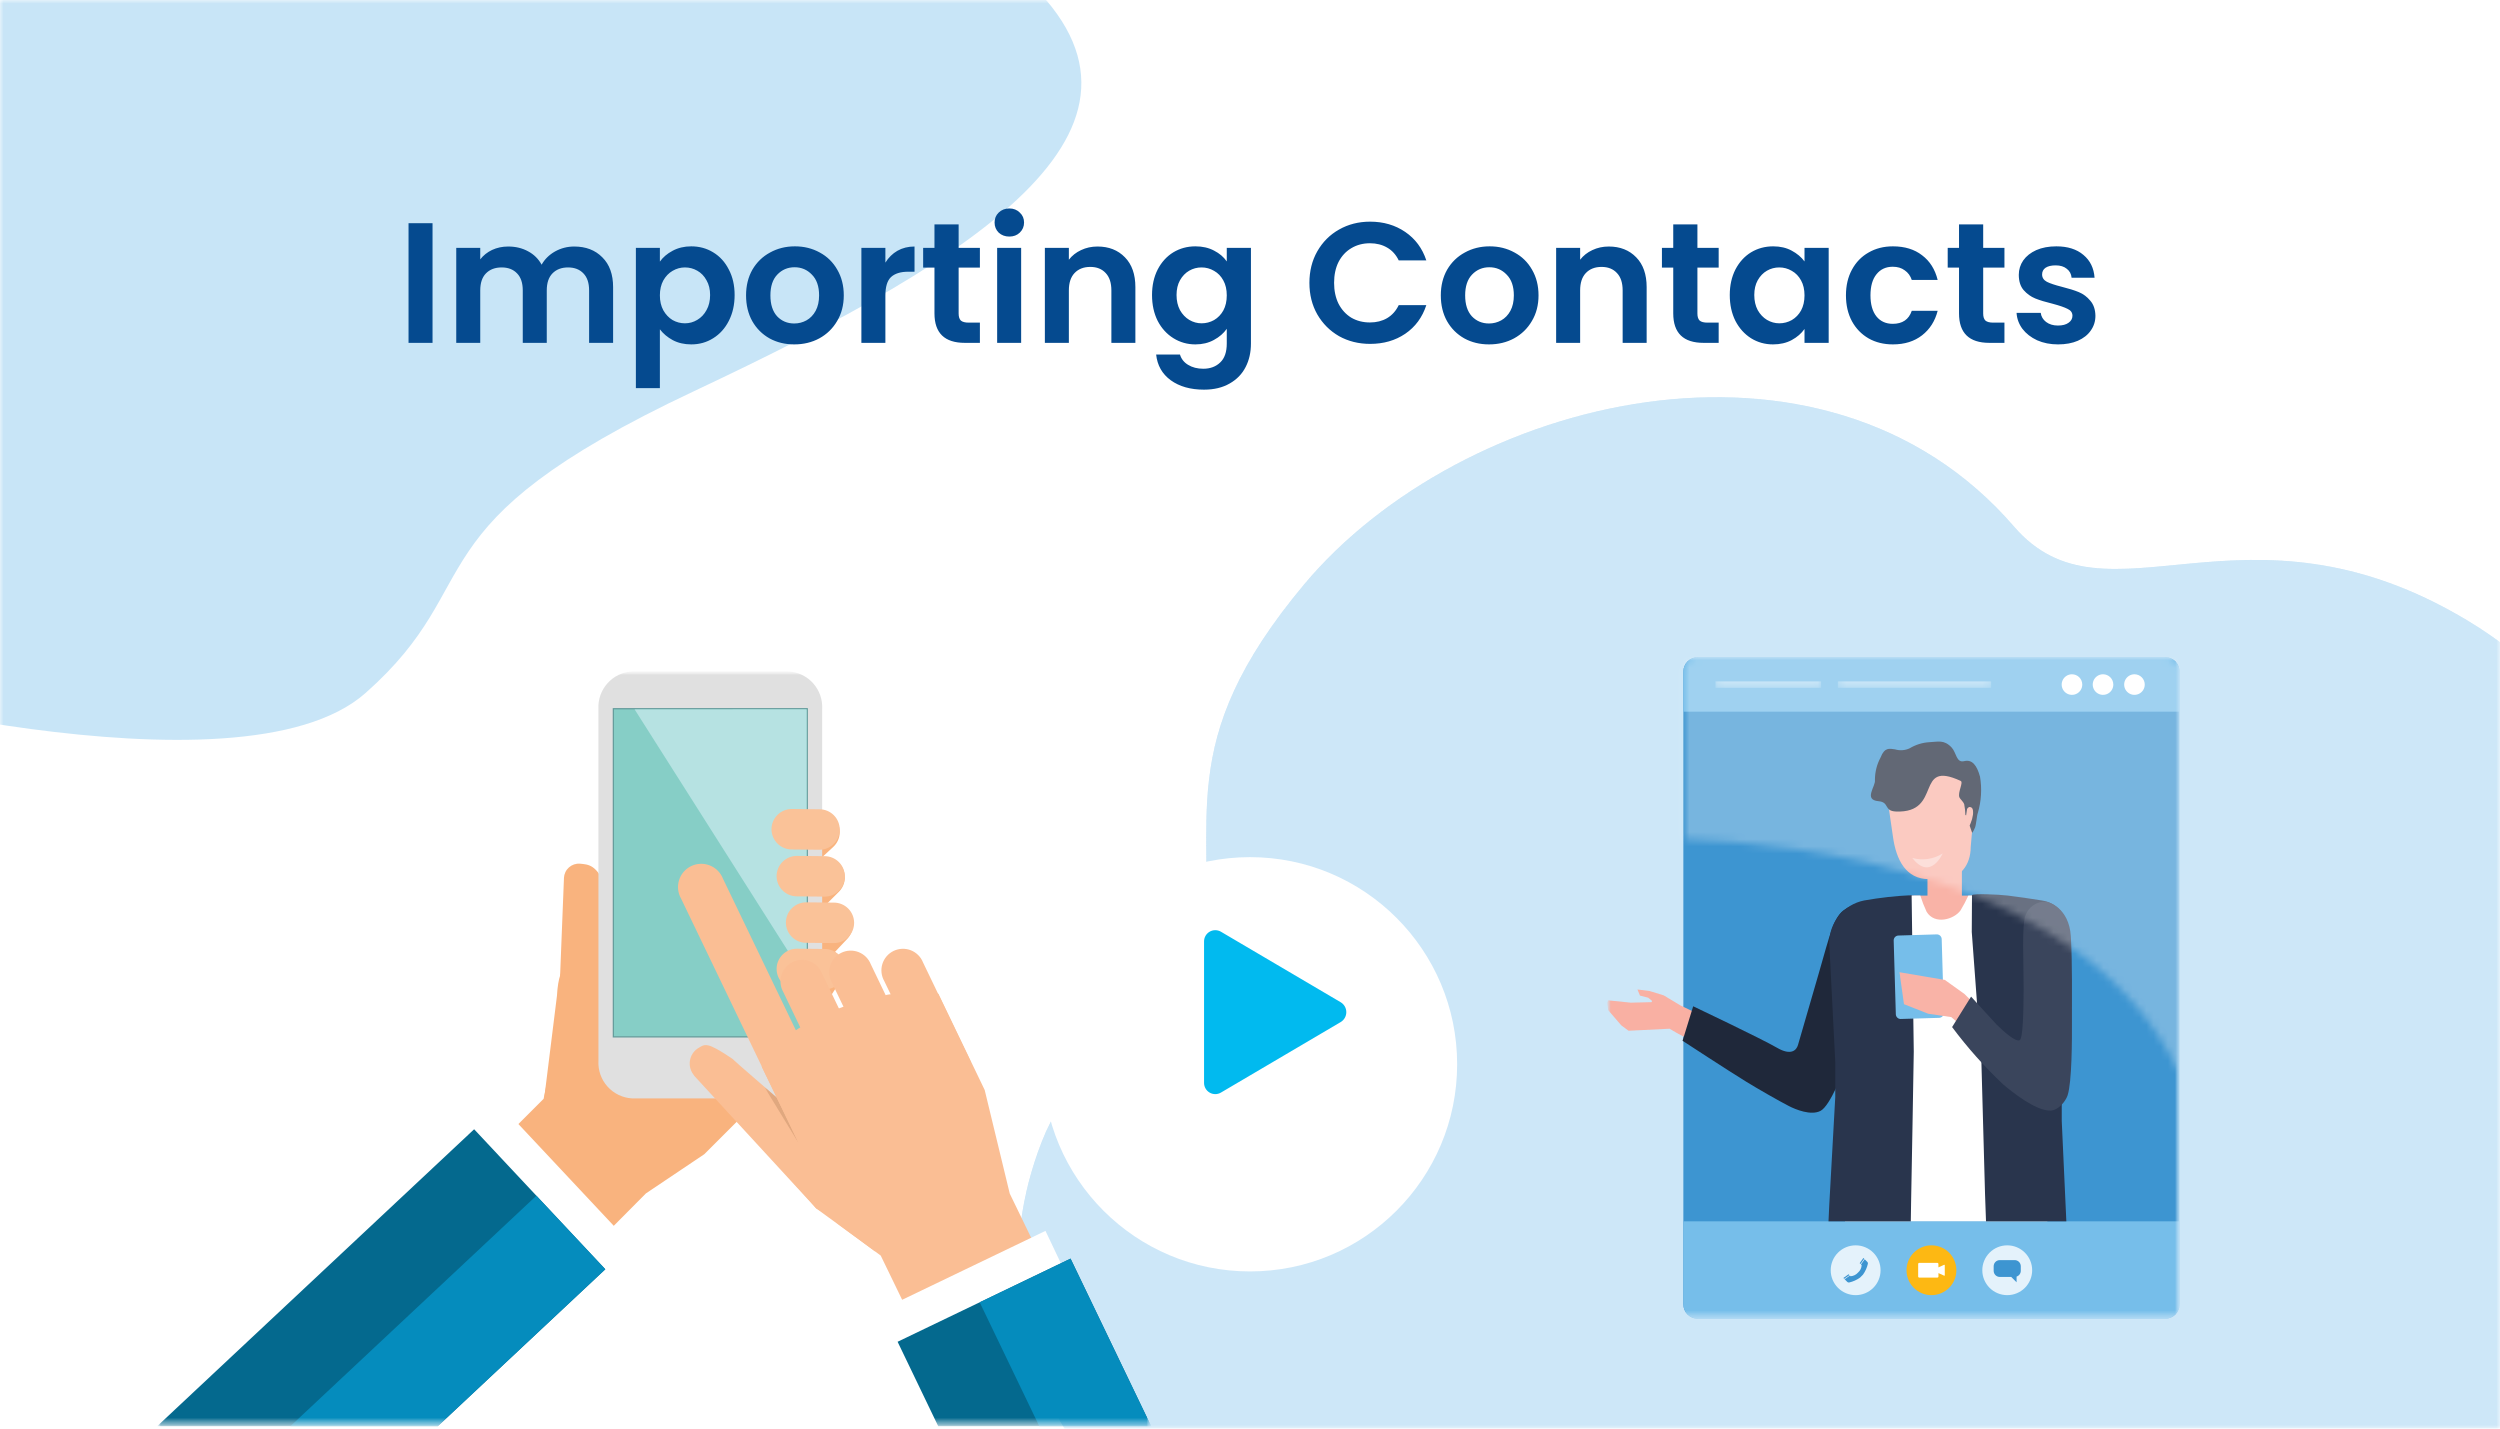
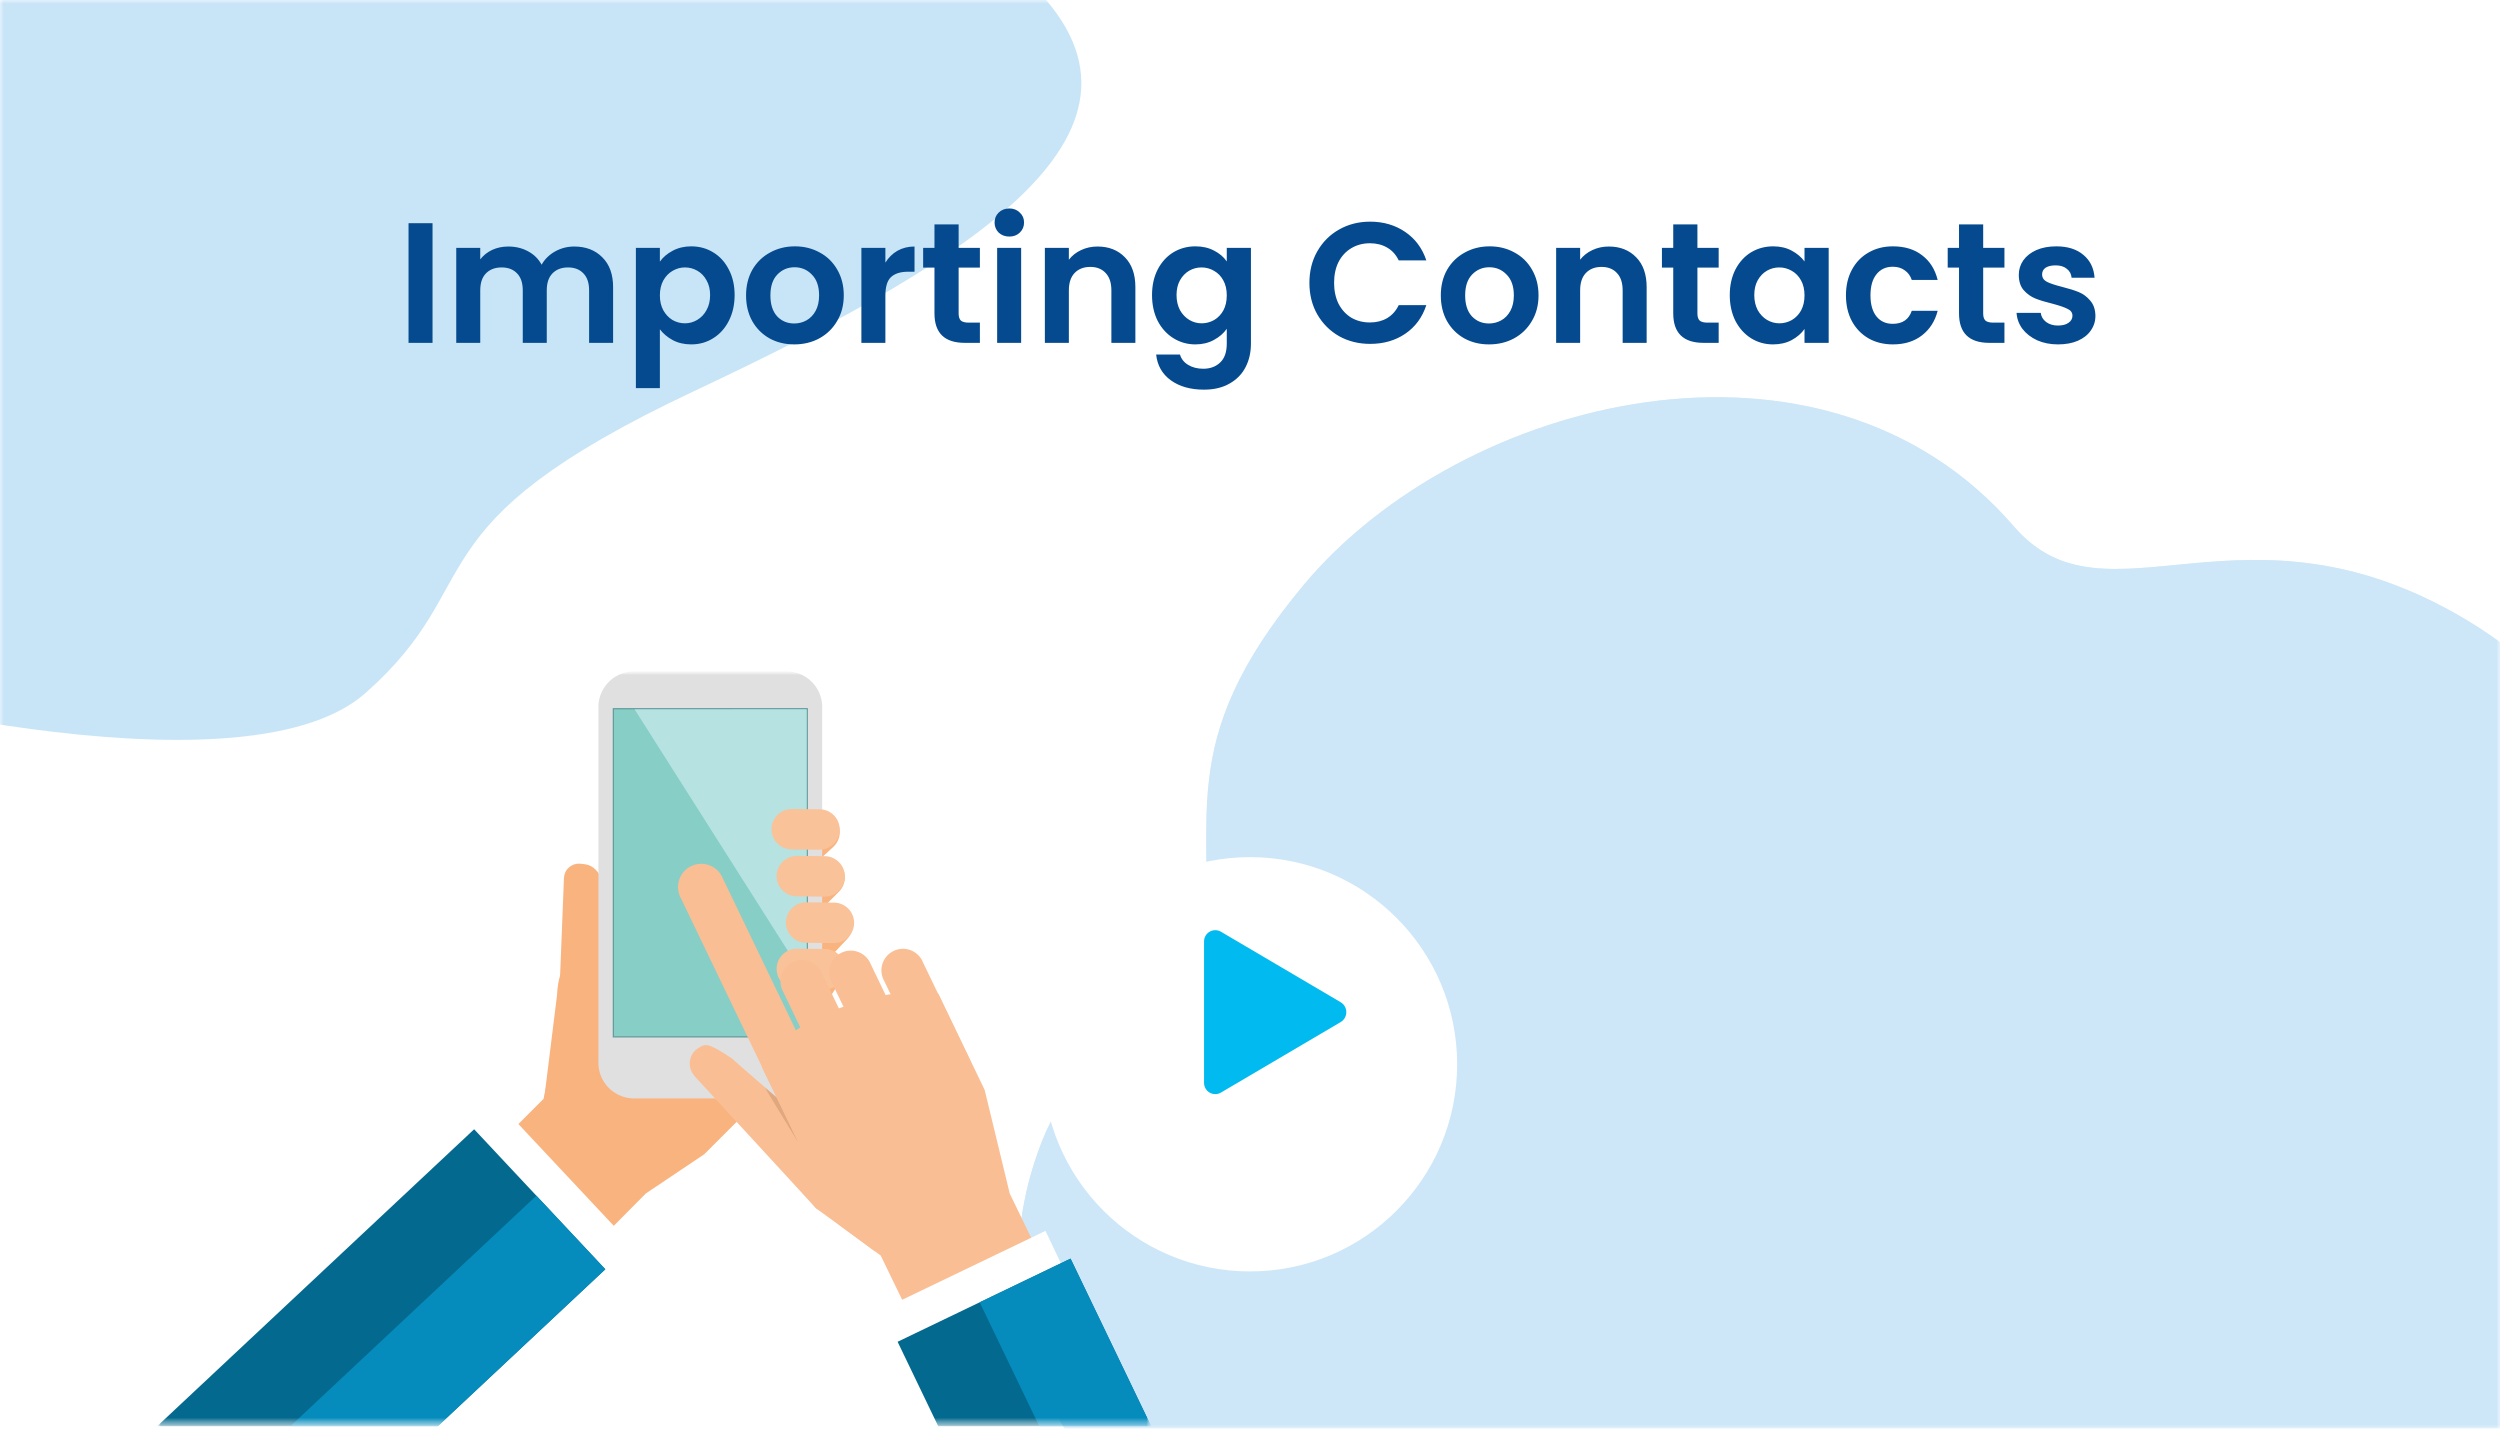
<svg xmlns="http://www.w3.org/2000/svg" width="350" height="200" viewBox="0 0 350 200" fill="none">
  <path d="M0 0H350V200H0V0Z" fill="white" />
  <mask id="mask0_3515_16230" style="mask-type:alpha" maskUnits="userSpaceOnUse" x="0" y="0" width="350" height="200">
    <path d="M0 0H350V200H0V0Z" fill="#D9D9D9" />
  </mask>
  <g mask="url(#mask0_3515_16230)">
    <path opacity="0.7" d="M145.847 159.841C151.82 144.534 167.681 140.886 168.439 133.888C170.529 114.788 163.849 104.206 182.578 81.819C204.535 55.59 255.221 42.719 281.962 73.719C294.978 88.797 314.001 68.029 345.378 86.83C382.253 108.92 405.459 179.053 351.73 217.751L175.359 217.851C157.158 217.854 133.839 190.6 145.847 159.841Z" fill="#C8E5F7" />
    <path opacity="0.7" d="M145.847 159.841C151.82 144.534 167.681 140.886 168.439 133.888C170.529 114.788 163.849 104.206 182.578 81.819C204.535 55.59 255.221 42.719 281.962 73.719C294.978 88.797 314.001 68.029 345.378 86.83C382.253 108.92 405.459 179.053 351.73 217.751L175.359 217.851C157.158 217.854 133.839 190.6 145.847 159.841Z" fill="#C8E5F7" />
    <path d="M-29.305 95.327C-29.305 95.327 33.441 112.712 51.169 97.027C68.897 81.342 56.625 73.843 97.205 54.743C137.785 35.643 166.768 17.232 142.55 -3.905C118.332 -25.042 3.086 -38 3.086 -38L-33.4 0.533L-29.305 95.327Z" fill="#C8E5F7" />
    <mask id="mask1_3515_16230" style="mask-type:luminance" maskUnits="userSpaceOnUse" x="22" y="94" width="140" height="106">
      <path d="M161.163 94H22V199.674H161.163V94Z" fill="white" />
    </mask>
    <g mask="url(#mask1_3515_16230)">
      <mask id="mask2_3515_16230" style="mask-type:luminance" maskUnits="userSpaceOnUse" x="22" y="94" width="140" height="106">
        <path d="M161.163 94H22V199.674H161.163V94Z" fill="white" />
      </mask>
      <g mask="url(#mask2_3515_16230)">
        <path d="M85.421 136.248C84.176 133.597 84.075 135.193 82.021 135.048C79.967 134.903 78.275 134.148 77.972 139.423L76.164 153.965L91.051 146.172L85.421 136.248Z" fill="#F9B37E" />
        <path d="M86.285 141.847C85.779 141.293 85.513 140.562 85.543 139.813C85.574 139.063 85.9 138.357 86.45 137.847L112.814 114.402C113.088 114.149 113.408 113.954 113.758 113.826C114.107 113.697 114.478 113.639 114.85 113.655C115.222 113.67 115.587 113.758 115.925 113.915C116.262 114.071 116.566 114.293 116.818 114.567C117.07 114.84 117.266 115.161 117.394 115.51C117.522 115.86 117.58 116.231 117.565 116.603C117.549 116.974 117.461 117.34 117.304 117.677C117.148 118.015 116.927 118.318 116.653 118.571L90.522 142.693C89.376 143.749 87.341 142.993 86.285 141.847Z" fill="#F9B37E" />
        <path d="M91.348 146.936C90.819 146.403 90.522 145.683 90.522 144.932C90.522 144.182 90.819 143.461 91.348 142.929L113.443 120.834C113.974 120.302 114.695 120.004 115.446 120.004C116.198 120.004 116.918 120.302 117.45 120.834C117.981 121.365 118.28 122.086 118.28 122.837C118.28 123.589 117.981 124.309 117.45 124.841L95.355 146.936C94.822 147.465 94.102 147.762 93.351 147.762C92.6 147.762 91.88 147.465 91.348 146.936Z" fill="#F9B37E" />
        <path d="M95.809 151.396C95.279 150.863 94.982 150.143 94.982 149.392C94.982 148.641 95.279 147.921 95.809 147.389L114.552 127.495C115.084 126.965 115.804 126.668 116.555 126.668C117.306 126.668 118.026 126.965 118.559 127.495C119.088 128.027 119.385 128.747 119.385 129.498C119.385 130.249 119.088 130.969 118.559 131.502L99.816 151.396C99.283 151.925 98.563 152.222 97.812 152.222C97.061 152.222 96.341 151.925 95.809 151.396Z" fill="#F9B37E" />
        <path d="M100.268 155.857C99.739 155.325 99.441 154.605 99.441 153.854C99.441 153.103 99.739 152.383 100.268 151.85L113.441 133.648C113.975 133.136 114.689 132.852 115.43 132.86C116.171 132.867 116.879 133.163 117.403 133.686C117.928 134.209 118.226 134.917 118.236 135.657C118.245 136.398 117.963 137.113 117.452 137.648L108.408 151.777C107.308 152.877 101.375 156.956 100.272 155.853" fill="#F9B37E" />
        <path d="M107.429 147.602L93.443 133.602C92.821 133.802 91.956 134.072 90.974 134.385L77.311 148.044L76.105 153.835L66.148 163.79L80.004 177.577L90.429 167.077L98.596 161.593L108.404 151.785C108.682 151.071 108.738 150.29 108.564 149.544C108.39 148.798 107.994 148.122 107.429 147.605" fill="#F9B37E" />
        <path d="M105.045 144.075L105.322 144.352L114.571 134.537L105.045 144.075Z" fill="#BB865F" />
        <path d="M85.147 141.557L85.113 125.51L84.865 124.359C83.584 120.971 82.344 121.038 81.191 120.914C80.913 120.894 80.633 120.93 80.369 121.019C80.105 121.109 79.862 121.25 79.653 121.436C79.445 121.621 79.275 121.846 79.155 122.097C79.035 122.349 78.966 122.622 78.953 122.901C78.948 122.987 78.945 123.073 78.945 123.161L78.418 136.496C78.426 138.406 79.163 139.749 80.904 139.741C82.645 139.733 85.154 143.469 85.146 141.556" fill="#F9B37E" />
        <path d="M115.104 148.527C115.172 149.845 114.716 151.136 113.835 152.119C112.955 153.102 111.722 153.698 110.404 153.775H88.48C87.163 153.698 85.929 153.102 85.049 152.119C84.168 151.136 83.712 149.845 83.78 148.527V99.249C83.712 97.931 84.168 96.639 85.049 95.656C85.929 94.673 87.162 94.077 88.48 94H110.405C111.723 94.077 112.956 94.673 113.837 95.656C114.717 96.639 115.173 97.931 115.105 99.249L115.104 148.527Z" fill="#E0E0E0" />
        <path d="M113.016 145.162V99.221H85.869V145.162H113.016Z" fill="#86CEC6" />
        <path d="M85.781 99.135H113.101V145.25H85.781V99.135ZM112.927 99.309H85.955V145.076H112.927V99.309Z" fill="#649B9B" />
        <path d="M112.928 99.309V137.262L88.848 99.314L112.928 99.309Z" fill="#B6E2E2" />
        <path d="M108.008 116.094C108.01 115.343 108.309 114.623 108.84 114.092C109.371 113.561 110.091 113.262 110.842 113.26L114.73 113.299C115.481 113.299 116.202 113.597 116.733 114.129C117.265 114.66 117.563 115.381 117.563 116.132C117.563 116.884 117.265 117.604 116.733 118.136C116.202 118.667 115.481 118.966 114.73 118.966L110.842 118.927C110.091 118.925 109.372 118.626 108.841 118.095C108.31 117.564 108.01 116.845 108.008 116.094Z" fill="#FAC298" />
        <path d="M108.723 122.657C108.725 121.907 109.024 121.187 109.555 120.657C110.086 120.126 110.805 119.827 111.556 119.824L115.444 119.863C116.195 119.863 116.916 120.162 117.447 120.693C117.979 121.225 118.277 121.945 118.277 122.697C118.277 123.448 117.979 124.169 117.447 124.7C116.916 125.232 116.195 125.53 115.444 125.53L111.556 125.491C110.805 125.489 110.085 125.189 109.555 124.658C109.024 124.127 108.725 123.408 108.723 122.657Z" fill="#FAC298" />
        <path d="M110.023 129.16C110.025 128.409 110.324 127.69 110.855 127.159C111.386 126.628 112.106 126.328 112.856 126.326L116.744 126.365C117.496 126.365 118.217 126.664 118.748 127.195C119.279 127.726 119.578 128.447 119.578 129.199C119.578 129.95 119.279 130.671 118.748 131.202C118.217 131.734 117.496 132.032 116.744 132.032L112.856 131.994C112.106 131.992 111.386 131.693 110.856 131.162C110.325 130.631 110.026 129.911 110.023 129.16Z" fill="#FAC298" />
        <path d="M108.723 135.649C108.725 134.899 109.024 134.18 109.555 133.649C110.086 133.118 110.805 132.819 111.556 132.816L115.444 132.855C116.195 132.855 116.916 133.154 117.447 133.685C117.979 134.217 118.277 134.937 118.277 135.689C118.277 136.44 117.979 137.161 117.447 137.692C116.916 138.224 116.195 138.522 115.444 138.522L111.556 138.483C110.805 138.481 110.085 138.182 109.555 137.651C109.024 137.12 108.725 136.4 108.723 135.649Z" fill="#FAC298" />
        <path d="M114.209 157.53C113.388 157.884 112.461 157.899 111.629 157.572C110.797 157.246 110.128 156.603 109.768 155.786L95.35 125.803C95.128 125.415 94.988 124.985 94.939 124.541C94.891 124.097 94.934 123.647 95.067 123.22C95.2 122.793 95.419 122.398 95.711 122.06C96.003 121.722 96.362 121.447 96.764 121.253C97.167 121.059 97.606 120.951 98.052 120.934C98.499 120.917 98.944 120.992 99.361 121.155C99.777 121.318 100.155 121.565 100.472 121.88C100.789 122.196 101.037 122.573 101.202 122.989L115.62 152.97C116.033 153.762 116.117 154.686 115.852 155.539C115.588 156.393 114.997 157.108 114.209 157.528" fill="#FABE94" />
        <path d="M121.006 155.534C120.245 155.862 119.385 155.876 118.614 155.573C117.843 155.27 117.222 154.675 116.887 153.917L109.666 138.901C109.46 138.541 109.33 138.142 109.284 137.73C109.238 137.317 109.278 136.9 109.401 136.504C109.524 136.107 109.727 135.741 109.998 135.426C110.269 135.112 110.602 134.857 110.976 134.677C111.35 134.497 111.757 134.397 112.172 134.381C112.587 134.366 113 134.436 113.386 134.587C113.773 134.739 114.124 134.968 114.417 135.261C114.711 135.554 114.941 135.905 115.093 136.291L122.314 151.308C122.698 152.043 122.776 152.899 122.531 153.691C122.286 154.482 121.738 155.144 121.006 155.534Z" fill="#FABE94" />
        <path d="M127.825 154.241C127.064 154.569 126.204 154.583 125.432 154.28C124.661 153.977 124.04 153.382 123.706 152.624L116.485 137.608C116.278 137.248 116.148 136.849 116.102 136.437C116.057 136.024 116.097 135.607 116.219 135.211C116.342 134.814 116.546 134.448 116.817 134.133C117.088 133.819 117.421 133.564 117.795 133.384C118.168 133.204 118.576 133.104 118.99 133.088C119.405 133.073 119.818 133.143 120.205 133.294C120.591 133.446 120.942 133.675 121.236 133.968C121.529 134.261 121.76 134.612 121.912 134.998L129.133 150.014C129.516 150.749 129.593 151.605 129.349 152.397C129.104 153.188 128.556 153.851 127.825 154.241Z" fill="#FABE94" />
        <path d="M134.362 152.369C133.601 152.697 132.741 152.711 131.97 152.408C131.199 152.105 130.578 151.51 130.243 150.752L123.797 137.352C123.591 136.992 123.46 136.594 123.415 136.181C123.369 135.769 123.409 135.351 123.532 134.955C123.655 134.559 123.858 134.192 124.129 133.877C124.4 133.563 124.733 133.308 125.107 133.128C125.481 132.949 125.888 132.848 126.303 132.832C126.717 132.817 127.131 132.887 127.517 133.038C127.904 133.19 128.254 133.419 128.548 133.712C128.842 134.005 129.072 134.356 129.224 134.742L135.67 148.142C136.054 148.877 136.131 149.733 135.886 150.525C135.641 151.317 135.094 151.979 134.362 152.369Z" fill="#FABE94" />
        <path d="M111.53 156.076L103.583 149.176L102.516 148.216C98.876 145.779 98.736 146.133 97.605 146.83C97.06 147.229 96.696 147.826 96.59 148.492C96.484 149.158 96.646 149.839 97.04 150.386C97.099 150.475 97.16 150.562 97.225 150.649L114.256 169.165C116.524 170.58 115.745 169.512 117.311 168.265C118.877 167.018 112.939 157.965 111.53 156.08" fill="#FABE94" />
        <path d="M110.051 156.377C107.351 156.962 106.851 156.218 106.502 158.677C106.202 160.769 112.589 167.096 114.255 169.164L122.531 175.212L119.771 154.404L110.051 156.377Z" fill="#FABE94" />
        <g opacity="0.41">
          <mask id="mask3_3515_16230" style="mask-type:luminance" maskUnits="userSpaceOnUse" x="106" y="152" width="6" height="9">
            <path d="M111.836 152.133H106.988V160.092H111.836V152.133Z" fill="white" />
          </mask>
          <g mask="url(#mask3_3515_16230)">
            <path d="M111.836 160.092L106.988 152.133L108.742 153.657L111.836 160.092Z" fill="#BB865F" />
          </g>
        </g>
        <path d="M114.963 142.226C108.301 145.426 106.839 148.791 106.639 149.336L117.297 171.332L123.303 175.784L134.13 198.125L153.574 192.275L141.364 167.099L137.857 152.599L131.38 139.132C124.012 137.775 114.963 142.232 114.963 142.232" fill="#FABE94" />
        <path d="M146.366 172.322L124.637 182.771L127.287 188.282L132.765 199.674H159.398L148.915 177.679L146.366 172.322Z" fill="white" />
        <path d="M149.876 176.205L125.664 187.847L131.352 199.675H161.164L149.876 176.205Z" fill="#04698E" />
        <path d="M149.876 176.205L137.158 182.321L145.503 199.674H161.162L149.876 176.205Z" fill="#058CBD" />
        <path d="M70.91 155.588L66.448 159.769L43.127 181.619L59.519 199.113L83.051 177.224L87.396 173.182L70.91 155.588Z" fill="white" />
        <path d="M66.378 158.096L22 199.676H61.287L84.744 177.698L66.378 158.096Z" fill="#04698E" />
        <path d="M75.095 167.398L40.648 199.674H61.287L84.743 177.696L75.095 167.398Z" fill="#058CBD" />
      </g>
    </g>
    <mask id="mask4_3515_16230" style="mask-type:luminance" maskUnits="userSpaceOnUse" x="225" y="92" width="81" height="93">
      <path d="M305.141 92H225V184.63H305.141V92Z" fill="white" />
    </mask>
    <g mask="url(#mask4_3515_16230)">
      <mask id="mask5_3515_16230" style="mask-type:luminance" maskUnits="userSpaceOnUse" x="225" y="92" width="81" height="93">
-         <path d="M305.141 92H225V184.63H305.141V92Z" fill="white" />
-       </mask>
+         </mask>
      <g mask="url(#mask5_3515_16230)">
        <path d="M303.11 184.63H237.694C237.156 184.628 236.641 184.414 236.262 184.033C235.882 183.653 235.668 183.138 235.668 182.6V94.031C235.668 93.493 235.881 92.977 236.261 92.597C236.641 92.216 237.156 92.001 237.694 92H303.11C303.649 92 304.165 92.214 304.546 92.595C304.927 92.976 305.141 93.492 305.141 94.031V182.6C305.141 183.139 304.927 183.655 304.546 184.036C304.165 184.417 303.649 184.63 303.11 184.63Z" fill="#3D95D1" />
        <path d="M305.141 94.031C305.141 93.492 304.927 92.976 304.546 92.595C304.165 92.214 303.649 92 303.11 92H237.694C237.156 92.001 236.641 92.216 236.261 92.597C235.881 92.977 235.668 93.493 235.668 94.031V99.638H305.141V94.031Z" fill="#76BEEA" />
        <g opacity="0.7">
          <mask id="mask6_3515_16230" style="mask-type:luminance" maskUnits="userSpaceOnUse" x="240" y="95" width="15" height="2">
            <path d="M254.954 95.387H240.164V96.294H254.954V95.387Z" fill="white" />
          </mask>
          <g mask="url(#mask6_3515_16230)">
            <path d="M254.954 95.387H240.164V96.294H254.954V95.387Z" fill="white" />
          </g>
        </g>
        <g opacity="0.7">
          <mask id="mask7_3515_16230" style="mask-type:luminance" maskUnits="userSpaceOnUse" x="257" y="95" width="22" height="2">
            <path d="M278.758 95.387H257.301V96.294H278.758V95.387Z" fill="white" />
          </mask>
          <g mask="url(#mask7_3515_16230)">
            <path d="M278.758 95.387H257.301V96.294H278.758V95.387Z" fill="white" />
          </g>
        </g>
        <path d="M291.517 95.839C291.517 96.124 291.432 96.403 291.274 96.64C291.116 96.877 290.891 97.062 290.627 97.171C290.364 97.28 290.074 97.308 289.795 97.253C289.515 97.197 289.258 97.06 289.057 96.858C288.855 96.657 288.718 96.4 288.662 96.121C288.607 95.841 288.635 95.551 288.744 95.288C288.854 95.025 289.038 94.8 289.275 94.641C289.512 94.483 289.791 94.398 290.076 94.398C290.458 94.398 290.824 94.55 291.095 94.82C291.365 95.091 291.517 95.457 291.517 95.839Z" fill="white" />
        <path d="M295.864 95.839C295.864 96.124 295.78 96.403 295.622 96.64C295.463 96.877 295.238 97.062 294.975 97.171C294.712 97.28 294.422 97.308 294.142 97.253C293.863 97.197 293.606 97.06 293.404 96.858C293.203 96.657 293.066 96.4 293.01 96.121C292.955 95.841 292.983 95.551 293.092 95.288C293.201 95.025 293.386 94.8 293.623 94.641C293.86 94.483 294.138 94.398 294.423 94.398C294.806 94.398 295.172 94.55 295.442 94.82C295.713 95.091 295.864 95.457 295.864 95.839Z" fill="white" />
        <path d="M300.265 95.839C300.265 96.124 300.18 96.403 300.022 96.64C299.864 96.877 299.639 97.062 299.375 97.171C299.112 97.28 298.822 97.308 298.543 97.253C298.263 97.197 298.006 97.06 297.805 96.858C297.603 96.657 297.466 96.4 297.411 96.121C297.355 95.841 297.383 95.551 297.493 95.288C297.602 95.025 297.786 94.8 298.023 94.641C298.26 94.483 298.539 94.398 298.824 94.398C299.013 94.398 299.2 94.436 299.375 94.508C299.55 94.581 299.709 94.687 299.843 94.82C299.977 94.954 300.083 95.113 300.155 95.288C300.228 95.463 300.265 95.65 300.265 95.839Z" fill="white" />
        <path d="M235.668 182.598C235.668 183.137 235.882 183.654 236.263 184.034C236.644 184.415 237.16 184.629 237.699 184.629H303.11C303.649 184.629 304.165 184.415 304.546 184.034C304.927 183.654 305.141 183.137 305.141 182.598V170.986H235.668V182.598Z" fill="#76BEEA" />
        <path d="M259.793 181.321H259.785C258.861 181.321 257.974 180.953 257.32 180.299C256.666 179.646 256.299 178.759 256.299 177.834C256.299 176.909 256.666 176.023 257.32 175.369C257.974 174.715 258.861 174.348 259.785 174.348H259.793C260.718 174.348 261.605 174.715 262.259 175.369C262.913 176.023 263.28 176.909 263.28 177.834C263.28 178.759 262.913 179.646 262.259 180.299C261.605 180.953 260.718 181.321 259.793 181.321Z" fill="#E4F2FB" />
        <path d="M260.874 176.113L260.992 176.231L260.472 176.961L260.354 176.843L260.874 176.113Z" fill="#3D95D1" />
        <path d="M260.537 177.029L261.055 176.297L261.428 176.669C261.46 176.701 261.485 176.741 261.498 176.785C261.511 176.829 261.514 176.875 261.505 176.92C261.381 177.469 261.149 177.988 260.821 178.446L260.781 178.488L260.612 178.656L260.443 178.825L260.401 178.866C259.943 179.194 259.424 179.426 258.875 179.55C258.83 179.559 258.783 179.556 258.74 179.542C258.696 179.529 258.656 179.505 258.624 179.472L258.252 179.099L258.984 178.581L259.079 178.676C259.48 178.649 259.854 178.465 260.119 178.163C260.271 178.033 260.394 177.874 260.482 177.696C260.571 177.517 260.622 177.322 260.632 177.123L260.537 177.029Z" fill="#3D95D1" />
-         <path d="M258.917 178.514L258.188 179.035L258.07 178.917L258.799 178.396L258.917 178.514Z" fill="#3D95D1" />
+         <path d="M258.917 178.514L258.188 179.035L258.07 178.917L258.799 178.396L258.917 178.514" fill="#3D95D1" />
        <path d="M270.407 181.321H270.399C269.474 181.321 268.587 180.953 267.933 180.299C267.279 179.646 266.912 178.759 266.912 177.834C266.912 176.909 267.279 176.023 267.933 175.369C268.587 174.715 269.474 174.348 270.399 174.348H270.407C271.331 174.348 272.218 174.715 272.872 175.369C273.526 176.023 273.893 176.909 273.893 177.834C273.893 178.759 273.526 179.646 272.872 180.299C272.218 180.953 271.331 181.321 270.407 181.321Z" fill="#FDB813" />
        <path d="M272.178 177.072L271.378 177.433V176.957C271.378 176.936 271.374 176.916 271.366 176.896C271.358 176.877 271.347 176.86 271.332 176.845C271.318 176.83 271.3 176.819 271.281 176.811C271.262 176.803 271.242 176.799 271.221 176.799H268.7C268.679 176.799 268.659 176.803 268.64 176.811C268.621 176.819 268.603 176.83 268.589 176.845C268.574 176.86 268.562 176.877 268.555 176.896C268.547 176.916 268.543 176.936 268.543 176.957V178.71C268.543 178.751 268.56 178.791 268.589 178.821C268.618 178.85 268.658 178.867 268.7 178.867H271.226C271.268 178.867 271.308 178.85 271.337 178.821C271.366 178.791 271.383 178.751 271.383 178.71V178.233L272.183 178.595C272.193 178.598 272.203 178.6 272.213 178.598C272.223 178.597 272.233 178.593 272.241 178.588C272.249 178.582 272.256 178.574 272.261 178.565C272.266 178.556 272.268 178.546 272.268 178.536V177.131C272.268 177.121 272.266 177.111 272.261 177.102C272.256 177.093 272.249 177.085 272.241 177.079C272.233 177.073 272.223 177.07 272.213 177.068C272.203 177.067 272.193 177.068 272.183 177.072" fill="white" />
        <path d="M281.018 181.321H281.01C280.085 181.321 279.198 180.953 278.545 180.299C277.891 179.646 277.523 178.759 277.523 177.834C277.523 176.909 277.891 176.023 278.545 175.369C279.198 174.715 280.085 174.348 281.01 174.348H281.018C281.943 174.348 282.829 174.715 283.483 175.369C284.137 176.023 284.504 176.909 284.504 177.834C284.504 178.759 284.137 179.646 283.483 180.299C282.829 180.953 281.943 181.321 281.018 181.321Z" fill="#E4F2FB" />
        <path d="M279.972 176.414H282.053C282.28 176.414 282.498 176.504 282.659 176.665C282.819 176.825 282.909 177.043 282.909 177.27V177.913C282.909 178.093 282.852 178.267 282.746 178.413C282.641 178.558 282.492 178.666 282.321 178.722V179.522L281.569 178.771H279.969C279.742 178.771 279.525 178.681 279.364 178.52C279.203 178.36 279.113 178.142 279.113 177.915V177.272C279.113 177.045 279.203 176.827 279.364 176.667C279.525 176.506 279.742 176.416 279.969 176.416" fill="#3D95D1" />
        <path d="M274.662 120.678H269.848V129.955H274.662V120.678Z" fill="#F9B3A7" />
        <path d="M270.057 123.08H271.834C274.398 123.08 275.9 121.131 275.9 118.567L276.476 112.059C276.476 110.526 275.867 109.055 274.783 107.971C273.699 106.887 272.228 106.277 270.694 106.277H270.057C268.524 106.277 267.053 106.887 265.969 107.971C264.885 109.055 264.275 110.526 264.275 112.059L265.008 117.102C265.457 120.418 266.857 123.08 270.057 123.08Z" fill="#F9B3A7" />
        <path d="M285.426 168.305H258.932V134.689C258.932 132.222 259.911 129.855 261.655 128.11C263.399 126.365 265.764 125.383 268.232 125.381H279.469C281.048 125.381 282.563 126.009 283.68 127.126C284.797 128.243 285.424 129.757 285.425 131.337L285.426 168.305Z" fill="#F9B3A7" />
        <path d="M285.426 131.337C285.426 129.757 284.798 128.243 283.681 127.126C282.564 126.009 281.049 125.381 279.47 125.381H275.57C275.244 126.096 274.877 126.791 274.47 127.464C273.552 128.73 270.843 129.516 269.721 127.639C269.38 126.906 269.087 126.152 268.844 125.382H268.238C267.015 125.382 265.805 125.623 264.676 126.09C263.547 126.558 262.52 127.244 261.656 128.108C260.792 128.972 260.106 129.999 259.638 131.128C259.171 132.257 258.93 133.468 258.93 134.69L258.299 170.99H286.63L285.426 131.337Z" fill="white" />
        <path d="M235.319 140.793L232.919 139.349L230.963 138.749L229.241 138.525L229.597 139.385L230.75 139.679L231.278 140.115L231.242 140.301L228.311 140.373L225.141 140.05L225 140.38L225.141 141.417L226.976 143.545L228 144.305L233.737 144.02C235 144.796 236.319 145.475 237.683 146.053L239.269 142.677L235.319 140.793Z" fill="#F9B0A3" />
        <path d="M261.866 127.218C261.349 126.862 260.735 126.675 260.108 126.684C259.481 126.693 258.872 126.897 258.366 127.267C256.72 128.225 256.221 130.777 254.618 136.299L251.718 146.299C251.506 147.03 250.754 147.837 248.768 146.678C246.632 145.432 237.046 140.878 237.046 140.878L235.557 145.709C235.557 145.709 241.964 149.901 244.501 151.458C246.106 152.443 249.012 154.11 250.444 154.846C251.388 155.331 253.522 156.214 254.864 155.527C256.206 154.84 258.001 150.249 259.072 147.483C260.157 144.683 263.172 132.899 263.172 131.608C263.172 130.317 263.266 128.136 261.866 127.218Z" fill="#1F283A" />
        <path d="M288.645 156.947V151.124L289.464 130.234C289.466 129.23 289.109 128.258 288.456 127.495C287.804 126.731 286.899 126.227 285.907 126.073C284.507 125.858 282.921 125.602 281.101 125.381C279.733 125.214 276.274 125.081 276.079 125.316L276.047 130.479L277.397 148.732L277.905 167.16L278.041 170.987H289.288L288.645 156.947Z" fill="#29354D" />
        <path d="M267.547 168.689C267.589 167.389 267.928 147.226 267.928 147.226L267.628 125.326C265.393 125.426 263.167 125.675 260.964 126.069C259.588 126.346 258.351 127.091 257.463 128.178C256.575 129.264 256.092 130.626 256.095 132.029L256.936 148.653V153.589L256.095 168.735C256.081 169.083 256.038 169.988 255.99 170.99H267.512C267.528 169.858 267.542 168.841 267.548 168.69" fill="#29354D" />
        <path d="M266.12 142.656L271.478 142.498C271.567 142.495 271.655 142.475 271.736 142.438C271.818 142.402 271.891 142.35 271.953 142.285C272.014 142.22 272.062 142.143 272.094 142.06C272.125 141.976 272.14 141.887 272.138 141.798L271.838 131.473C271.832 131.292 271.755 131.122 271.624 130.998C271.493 130.874 271.318 130.808 271.138 130.813L265.776 130.975C265.686 130.977 265.598 130.998 265.517 131.034C265.435 131.071 265.362 131.123 265.3 131.188C265.239 131.253 265.191 131.329 265.16 131.413C265.128 131.497 265.113 131.585 265.116 131.675L265.416 141.999C265.418 142.088 265.438 142.176 265.475 142.258C265.511 142.339 265.564 142.413 265.629 142.474C265.694 142.535 265.77 142.583 265.854 142.615C265.937 142.646 266.026 142.661 266.116 142.659" fill="#76BEEA" />
        <path d="M275.023 139.158L272.272 137.186L265.926 136.111L266.016 136.66L266.032 136.853L266.556 140.586L269.947 141.923L273.182 142.395C273.182 142.395 274.225 143.311 275.77 144.645L278.147 142.228L275.023 139.158Z" fill="#F9B3A7" />
        <path d="M286.355 126.226C286.791 126.22 289.676 127.09 289.917 131.091C290.146 134.881 290.055 139.712 290.072 142.655C290.089 145.598 290.072 151.496 289.463 153.355C289.2 154.155 288.175 155.484 287.014 155.484C284.914 155.484 281.673 152.845 280.47 151.839C277.848 149.371 275.447 146.678 273.295 143.791L275.952 139.524C275.952 139.524 279.125 143.042 279.515 143.429C280.564 144.471 282.193 145.901 282.754 145.629C283.208 145.412 283.293 141.762 283.309 138.47C283.326 134.97 283.009 129.41 283.596 128.061C283.82 127.514 284.202 127.047 284.693 126.719C285.185 126.392 285.763 126.219 286.354 126.223" fill="#3A455C" />
        <path d="M267.717 120.112C268.432 120.311 269.182 120.358 269.916 120.248C270.651 120.139 271.354 119.875 271.98 119.475C271.98 119.475 270.269 123.409 267.717 120.112Z" fill="#FBD1CA" />
        <path d="M277.187 108.689C276.77 107.16 276.1 106.281 274.987 106.56C273.874 106.839 273.905 105.373 273.23 104.652C272.162 103.51 271.307 103.861 270.103 103.907C269.127 103.967 268.18 104.263 267.342 104.768C266.7 105.065 265.971 105.115 265.294 104.908C264.529 104.808 263.851 104.582 263.28 106.05C262.76 107.016 262.488 108.097 262.49 109.194C262.629 110.074 260.832 111.975 262.998 112.169C264.566 112.31 263.698 113.541 265.432 113.611C272.059 113.882 267.949 106.291 274.489 109.325C274.928 109.525 274.04 110.94 274.319 111.635C274.414 111.871 274.856 112.211 274.988 112.595C275.088 113.089 275.143 113.591 275.154 114.095L275.254 114.155L275.39 113.255C275.541 112.997 275.747 112.901 276.005 113.055C276.263 113.209 276.254 113.761 276.216 114.055C276.184 114.267 276.141 114.478 276.087 114.686C276.027 114.918 275.751 115.586 275.751 115.586L276.08 116.545C276.102 116.768 276.449 115.964 276.48 115.911C276.663 115.56 276.758 114.152 276.88 113.868C277.383 112.191 277.491 110.421 277.196 108.696" fill="#1F283A" />
        <g style="mix-blend-mode:screen" opacity="0.3">
          <mask id="mask8_3515_16230" style="mask-type:luminance" maskUnits="userSpaceOnUse" x="235" y="92" width="71" height="59">
            <path d="M305.14 92H235.662V150.31H305.14V92Z" fill="white" />
          </mask>
          <g mask="url(#mask8_3515_16230)">
            <mask id="mask9_3515_16230" style="mask-type:luminance" maskUnits="userSpaceOnUse" x="235" y="92" width="71" height="59">
              <path d="M305.139 150.31V94.038C305.139 93.77 305.087 93.505 304.984 93.258C304.882 93.01 304.731 92.786 304.542 92.597C304.353 92.407 304.128 92.257 303.88 92.155C303.633 92.052 303.368 92 303.1 92H237.656C237.126 92 236.617 92.211 236.242 92.586C235.867 92.961 235.656 93.47 235.656 94V117.451C251.456 118.007 292.133 122.211 305.134 150.309" fill="white" />
            </mask>
            <g mask="url(#mask9_3515_16230)">
              <path d="M243.79 69.67L216.922 143.488L297.013 172.639L323.881 98.82L243.79 69.67Z" fill="url(#paint0_linear_3515_16230)" />
            </g>
          </g>
        </g>
      </g>
    </g>
  </g>
  <path d="M60.555 31.248V48H57.195V31.248H60.555ZM80.387 34.512C82.019 34.512 83.331 35.016 84.323 36.024C85.331 37.016 85.835 38.408 85.835 40.2V48H82.475V40.656C82.475 39.616 82.211 38.824 81.683 38.28C81.155 37.72 80.435 37.44 79.523 37.44C78.611 37.44 77.883 37.72 77.339 38.28C76.811 38.824 76.547 39.616 76.547 40.656V48H73.187V40.656C73.187 39.616 72.923 38.824 72.395 38.28C71.867 37.72 71.147 37.44 70.235 37.44C69.307 37.44 68.571 37.72 68.027 38.28C67.499 38.824 67.235 39.616 67.235 40.656V48H63.875V34.704H67.235V36.312C67.667 35.752 68.219 35.312 68.891 34.992C69.579 34.672 70.331 34.512 71.147 34.512C72.187 34.512 73.115 34.736 73.931 35.184C74.747 35.616 75.379 36.24 75.827 37.056C76.259 36.288 76.883 35.672 77.699 35.208C78.531 34.744 79.427 34.512 80.387 34.512ZM92.383 36.624C92.815 36.016 93.407 35.512 94.159 35.112C94.927 34.696 95.799 34.488 96.775 34.488C97.911 34.488 98.935 34.768 99.847 35.328C100.775 35.888 101.503 36.688 102.031 37.728C102.575 38.752 102.847 39.944 102.847 41.304C102.847 42.664 102.575 43.872 102.031 44.928C101.503 45.968 100.775 46.776 99.847 47.352C98.935 47.928 97.911 48.216 96.775 48.216C95.799 48.216 94.935 48.016 94.183 47.616C93.447 47.216 92.847 46.712 92.383 46.104V54.336H89.023V34.704H92.383V36.624ZM99.415 41.304C99.415 40.504 99.247 39.816 98.911 39.24C98.591 38.648 98.159 38.2 97.615 37.896C97.087 37.592 96.511 37.44 95.887 37.44C95.279 37.44 94.703 37.6 94.159 37.92C93.631 38.224 93.199 38.672 92.863 39.264C92.543 39.856 92.383 40.552 92.383 41.352C92.383 42.152 92.543 42.848 92.863 43.44C93.199 44.032 93.631 44.488 94.159 44.808C94.703 45.112 95.279 45.264 95.887 45.264C96.511 45.264 97.087 45.104 97.615 44.784C98.159 44.464 98.591 44.008 98.911 43.416C99.247 42.824 99.415 42.12 99.415 41.304ZM111.193 48.216C109.913 48.216 108.761 47.936 107.737 47.376C106.713 46.8 105.905 45.992 105.313 44.952C104.737 43.912 104.449 42.712 104.449 41.352C104.449 39.992 104.745 38.792 105.337 37.752C105.945 36.712 106.769 35.912 107.809 35.352C108.849 34.776 110.009 34.488 111.289 34.488C112.569 34.488 113.729 34.776 114.769 35.352C115.809 35.912 116.625 36.712 117.217 37.752C117.825 38.792 118.129 39.992 118.129 41.352C118.129 42.712 117.817 43.912 117.193 44.952C116.585 45.992 115.753 46.8 114.697 47.376C113.657 47.936 112.489 48.216 111.193 48.216ZM111.193 45.288C111.801 45.288 112.369 45.144 112.897 44.856C113.441 44.552 113.873 44.104 114.193 43.512C114.513 42.92 114.673 42.2 114.673 41.352C114.673 40.088 114.337 39.12 113.665 38.448C113.009 37.76 112.201 37.416 111.241 37.416C110.281 37.416 109.473 37.76 108.817 38.448C108.177 39.12 107.857 40.088 107.857 41.352C107.857 42.616 108.169 43.592 108.793 44.28C109.433 44.952 110.233 45.288 111.193 45.288ZM123.954 36.768C124.386 36.064 124.946 35.512 125.634 35.112C126.338 34.712 127.138 34.512 128.034 34.512V38.04H127.146C126.09 38.04 125.29 38.288 124.746 38.784C124.218 39.28 123.954 40.144 123.954 41.376V48H120.594V34.704H123.954V36.768ZM134.209 37.464V43.896C134.209 44.344 134.313 44.672 134.521 44.88C134.745 45.072 135.113 45.168 135.625 45.168H137.185V48H135.073C132.241 48 130.825 46.624 130.825 43.872V37.464H129.241V34.704H130.825V31.416H134.209V34.704H137.185V37.464H134.209ZM141.305 33.12C140.713 33.12 140.217 32.936 139.817 32.568C139.433 32.184 139.241 31.712 139.241 31.152C139.241 30.592 139.433 30.128 139.817 29.76C140.217 29.376 140.713 29.184 141.305 29.184C141.897 29.184 142.385 29.376 142.769 29.76C143.169 30.128 143.369 30.592 143.369 31.152C143.369 31.712 143.169 32.184 142.769 32.568C142.385 32.936 141.897 33.12 141.305 33.12ZM142.961 34.704V48H139.601V34.704H142.961ZM153.649 34.512C155.233 34.512 156.513 35.016 157.489 36.024C158.465 37.016 158.953 38.408 158.953 40.2V48H155.593V40.656C155.593 39.6 155.329 38.792 154.801 38.232C154.273 37.656 153.553 37.368 152.641 37.368C151.713 37.368 150.977 37.656 150.433 38.232C149.905 38.792 149.641 39.6 149.641 40.656V48H146.281V34.704H149.641V36.36C150.089 35.784 150.657 35.336 151.345 35.016C152.049 34.68 152.817 34.512 153.649 34.512ZM167.356 34.488C168.348 34.488 169.22 34.688 169.972 35.088C170.724 35.472 171.316 35.976 171.748 36.6V34.704H175.132V48.096C175.132 49.328 174.884 50.424 174.388 51.384C173.892 52.36 173.148 53.128 172.156 53.688C171.164 54.264 169.964 54.552 168.556 54.552C166.668 54.552 165.116 54.112 163.9 53.232C162.7 52.352 162.02 51.152 161.86 49.632H165.196C165.372 50.24 165.748 50.72 166.324 51.072C166.916 51.44 167.628 51.624 168.46 51.624C169.436 51.624 170.228 51.328 170.836 50.736C171.444 50.16 171.748 49.28 171.748 48.096V46.032C171.316 46.656 170.716 47.176 169.948 47.592C169.196 48.008 168.332 48.216 167.356 48.216C166.236 48.216 165.212 47.928 164.284 47.352C163.356 46.776 162.62 45.968 162.076 44.928C161.548 43.872 161.284 42.664 161.284 41.304C161.284 39.96 161.548 38.768 162.076 37.728C162.62 36.688 163.348 35.888 164.26 35.328C165.188 34.768 166.22 34.488 167.356 34.488ZM171.748 41.352C171.748 40.536 171.588 39.84 171.268 39.264C170.948 38.672 170.516 38.224 169.972 37.92C169.428 37.6 168.844 37.44 168.22 37.44C167.596 37.44 167.02 37.592 166.492 37.896C165.964 38.2 165.532 38.648 165.196 39.24C164.876 39.816 164.716 40.504 164.716 41.304C164.716 42.104 164.876 42.808 165.196 43.416C165.532 44.008 165.964 44.464 166.492 44.784C167.036 45.104 167.612 45.264 168.22 45.264C168.844 45.264 169.428 45.112 169.972 44.808C170.516 44.488 170.948 44.04 171.268 43.464C171.588 42.872 171.748 42.168 171.748 41.352ZM183.317 39.6C183.317 37.952 183.685 36.48 184.421 35.184C185.173 33.872 186.189 32.856 187.469 32.136C188.765 31.4 190.213 31.032 191.813 31.032C193.685 31.032 195.325 31.512 196.733 32.472C198.141 33.432 199.125 34.76 199.685 36.456H195.821C195.437 35.656 194.893 35.056 194.189 34.656C193.501 34.256 192.701 34.056 191.789 34.056C190.813 34.056 189.941 34.288 189.173 34.752C188.421 35.2 187.829 35.84 187.397 36.672C186.981 37.504 186.773 38.48 186.773 39.6C186.773 40.704 186.981 41.68 187.397 42.528C187.829 43.36 188.421 44.008 189.173 44.472C189.941 44.92 190.813 45.144 191.789 45.144C192.701 45.144 193.501 44.944 194.189 44.544C194.893 44.128 195.437 43.52 195.821 42.72H199.685C199.125 44.432 198.141 45.768 196.733 46.728C195.341 47.672 193.701 48.144 191.813 48.144C190.213 48.144 188.765 47.784 187.469 47.064C186.189 46.328 185.173 45.312 184.421 44.016C183.685 42.72 183.317 41.248 183.317 39.6ZM208.458 48.216C207.178 48.216 206.026 47.936 205.002 47.376C203.978 46.8 203.17 45.992 202.578 44.952C202.002 43.912 201.714 42.712 201.714 41.352C201.714 39.992 202.01 38.792 202.602 37.752C203.21 36.712 204.034 35.912 205.074 35.352C206.114 34.776 207.274 34.488 208.554 34.488C209.834 34.488 210.994 34.776 212.034 35.352C213.074 35.912 213.89 36.712 214.482 37.752C215.09 38.792 215.394 39.992 215.394 41.352C215.394 42.712 215.082 43.912 214.458 44.952C213.85 45.992 213.018 46.8 211.962 47.376C210.922 47.936 209.754 48.216 208.458 48.216ZM208.458 45.288C209.066 45.288 209.634 45.144 210.162 44.856C210.706 44.552 211.138 44.104 211.458 43.512C211.778 42.92 211.938 42.2 211.938 41.352C211.938 40.088 211.602 39.12 210.93 38.448C210.274 37.76 209.466 37.416 208.506 37.416C207.546 37.416 206.738 37.76 206.082 38.448C205.442 39.12 205.122 40.088 205.122 41.352C205.122 42.616 205.434 43.592 206.058 44.28C206.698 44.952 207.498 45.288 208.458 45.288ZM225.227 34.512C226.811 34.512 228.091 35.016 229.067 36.024C230.043 37.016 230.531 38.408 230.531 40.2V48H227.171V40.656C227.171 39.6 226.907 38.792 226.379 38.232C225.851 37.656 225.131 37.368 224.219 37.368C223.291 37.368 222.555 37.656 222.011 38.232C221.483 38.792 221.219 39.6 221.219 40.656V48H217.859V34.704H221.219V36.36C221.667 35.784 222.235 35.336 222.923 35.016C223.627 34.68 224.395 34.512 225.227 34.512ZM237.638 37.464V43.896C237.638 44.344 237.742 44.672 237.95 44.88C238.174 45.072 238.542 45.168 239.054 45.168H240.614V48H238.502C235.67 48 234.254 46.624 234.254 43.872V37.464H232.67V34.704H234.254V31.416H237.638V34.704H240.614V37.464H237.638ZM242.167 41.304C242.167 39.96 242.431 38.768 242.959 37.728C243.503 36.688 244.231 35.888 245.143 35.328C246.071 34.768 247.103 34.488 248.239 34.488C249.231 34.488 250.095 34.688 250.831 35.088C251.583 35.488 252.183 35.992 252.631 36.6V34.704H256.015V48H252.631V46.056C252.199 46.68 251.599 47.2 250.831 47.616C250.079 48.016 249.207 48.216 248.215 48.216C247.095 48.216 246.071 47.928 245.143 47.352C244.231 46.776 243.503 45.968 242.959 44.928C242.431 43.872 242.167 42.664 242.167 41.304ZM252.631 41.352C252.631 40.536 252.471 39.84 252.151 39.264C251.831 38.672 251.399 38.224 250.855 37.92C250.311 37.6 249.727 37.44 249.103 37.44C248.479 37.44 247.903 37.592 247.375 37.896C246.847 38.2 246.415 38.648 246.079 39.24C245.759 39.816 245.599 40.504 245.599 41.304C245.599 42.104 245.759 42.808 246.079 43.416C246.415 44.008 246.847 44.464 247.375 44.784C247.919 45.104 248.495 45.264 249.103 45.264C249.727 45.264 250.311 45.112 250.855 44.808C251.399 44.488 251.831 44.04 252.151 43.464C252.471 42.872 252.631 42.168 252.631 41.352ZM258.433 41.352C258.433 39.976 258.713 38.776 259.273 37.752C259.833 36.712 260.609 35.912 261.601 35.352C262.593 34.776 263.729 34.488 265.009 34.488C266.657 34.488 268.017 34.904 269.089 35.736C270.177 36.552 270.905 37.704 271.273 39.192H267.649C267.457 38.616 267.129 38.168 266.665 37.848C266.217 37.512 265.657 37.344 264.985 37.344C264.025 37.344 263.265 37.696 262.705 38.4C262.145 39.088 261.865 40.072 261.865 41.352C261.865 42.616 262.145 43.6 262.705 44.304C263.265 44.992 264.025 45.336 264.985 45.336C266.345 45.336 267.233 44.728 267.649 43.512H271.273C270.905 44.952 270.177 46.096 269.089 46.944C268.001 47.792 266.641 48.216 265.009 48.216C263.729 48.216 262.593 47.936 261.601 47.376C260.609 46.8 259.833 46 259.273 44.976C258.713 43.936 258.433 42.728 258.433 41.352ZM277.646 37.464V43.896C277.646 44.344 277.75 44.672 277.958 44.88C278.182 45.072 278.55 45.168 279.062 45.168H280.622V48H278.51C275.678 48 274.262 46.624 274.262 43.872V37.464H272.678V34.704H274.262V31.416H277.646V34.704H280.622V37.464H277.646ZM288.127 48.216C287.039 48.216 286.063 48.024 285.199 47.64C284.335 47.24 283.647 46.704 283.135 46.032C282.639 45.36 282.367 44.616 282.319 43.8H285.703C285.767 44.312 286.015 44.736 286.447 45.072C286.895 45.408 287.447 45.576 288.103 45.576C288.743 45.576 289.239 45.448 289.591 45.192C289.959 44.936 290.143 44.608 290.143 44.208C290.143 43.776 289.919 43.456 289.471 43.248C289.039 43.024 288.343 42.784 287.383 42.528C286.391 42.288 285.575 42.04 284.935 41.784C284.311 41.528 283.767 41.136 283.303 40.608C282.855 40.08 282.631 39.368 282.631 38.472C282.631 37.736 282.839 37.064 283.255 36.456C283.687 35.848 284.295 35.368 285.079 35.016C285.879 34.664 286.815 34.488 287.887 34.488C289.471 34.488 290.735 34.888 291.679 35.688C292.623 36.472 293.143 37.536 293.239 38.88H290.023C289.975 38.352 289.751 37.936 289.351 37.632C288.967 37.312 288.447 37.152 287.791 37.152C287.183 37.152 286.711 37.264 286.375 37.488C286.055 37.712 285.895 38.024 285.895 38.424C285.895 38.872 286.119 39.216 286.567 39.456C287.015 39.68 287.711 39.912 288.655 40.152C289.615 40.392 290.407 40.64 291.031 40.896C291.655 41.152 292.191 41.552 292.639 42.096C293.103 42.624 293.343 43.328 293.359 44.208C293.359 44.976 293.143 45.664 292.711 46.272C292.295 46.88 291.687 47.36 290.887 47.712C290.103 48.048 289.183 48.216 288.127 48.216Z" fill="#054A8F" />
  <g filter="url(#filter0_d_3515_16230)">
    <path d="M175 170C191.016 170 204 157.016 204 141C204 124.984 191.016 112 175 112C158.984 112 146 124.984 146 141C146 157.016 158.984 170 175 170Z" fill="white" />
  </g>
  <path d="M187.699 140.316C187.938 140.459 188.136 140.662 188.274 140.905C188.411 141.148 188.483 141.422 188.483 141.702C188.483 141.981 188.411 142.255 188.274 142.498C188.136 142.741 187.938 142.944 187.699 143.087L170.919 152.968C170.679 153.107 170.406 153.179 170.129 153.177C169.852 153.176 169.58 153.101 169.342 152.96C169.103 152.82 168.905 152.618 168.769 152.376C168.633 152.134 168.563 151.86 168.567 151.582V131.82C168.563 131.542 168.633 131.268 168.769 131.026C168.905 130.784 169.103 130.582 169.342 130.442C169.58 130.301 169.852 130.226 170.129 130.225C170.406 130.223 170.679 130.295 170.919 130.434L187.699 140.316Z" fill="#01BAEF" />
  <defs>
    <filter id="filter0_d_3515_16230" x="126" y="100" width="98" height="98" filterUnits="userSpaceOnUse" color-interpolation-filters="sRGB">
      <feFlood flood-opacity="0" result="BackgroundImageFix" />
      <feColorMatrix in="SourceAlpha" type="matrix" values="0 0 0 0 0 0 0 0 0 0 0 0 0 0 0 0 0 0 127 0" result="hardAlpha" />
      <feOffset dy="8" />
      <feGaussianBlur stdDeviation="10" />
      <feComposite in2="hardAlpha" operator="out" />
      <feColorMatrix type="matrix" values="0 0 0 0 0.02 0 0 0 0 0.063 0 0 0 0 0.137 0 0 0 0.14 0" />
      <feBlend mode="normal" in2="BackgroundImageFix" result="effect1_dropShadow_3515_16230" />
      <feBlend mode="normal" in="SourceGraphic" in2="effect1_dropShadow_3515_16230" result="shape" />
    </filter>
    <linearGradient id="paint0_linear_3515_16230" x1="314.539" y1="185.539" x2="314.727" y2="185.022" gradientUnits="userSpaceOnUse">
      <stop stop-color="#231815" />
      <stop offset="1" stop-color="white" />
    </linearGradient>
  </defs>
</svg>